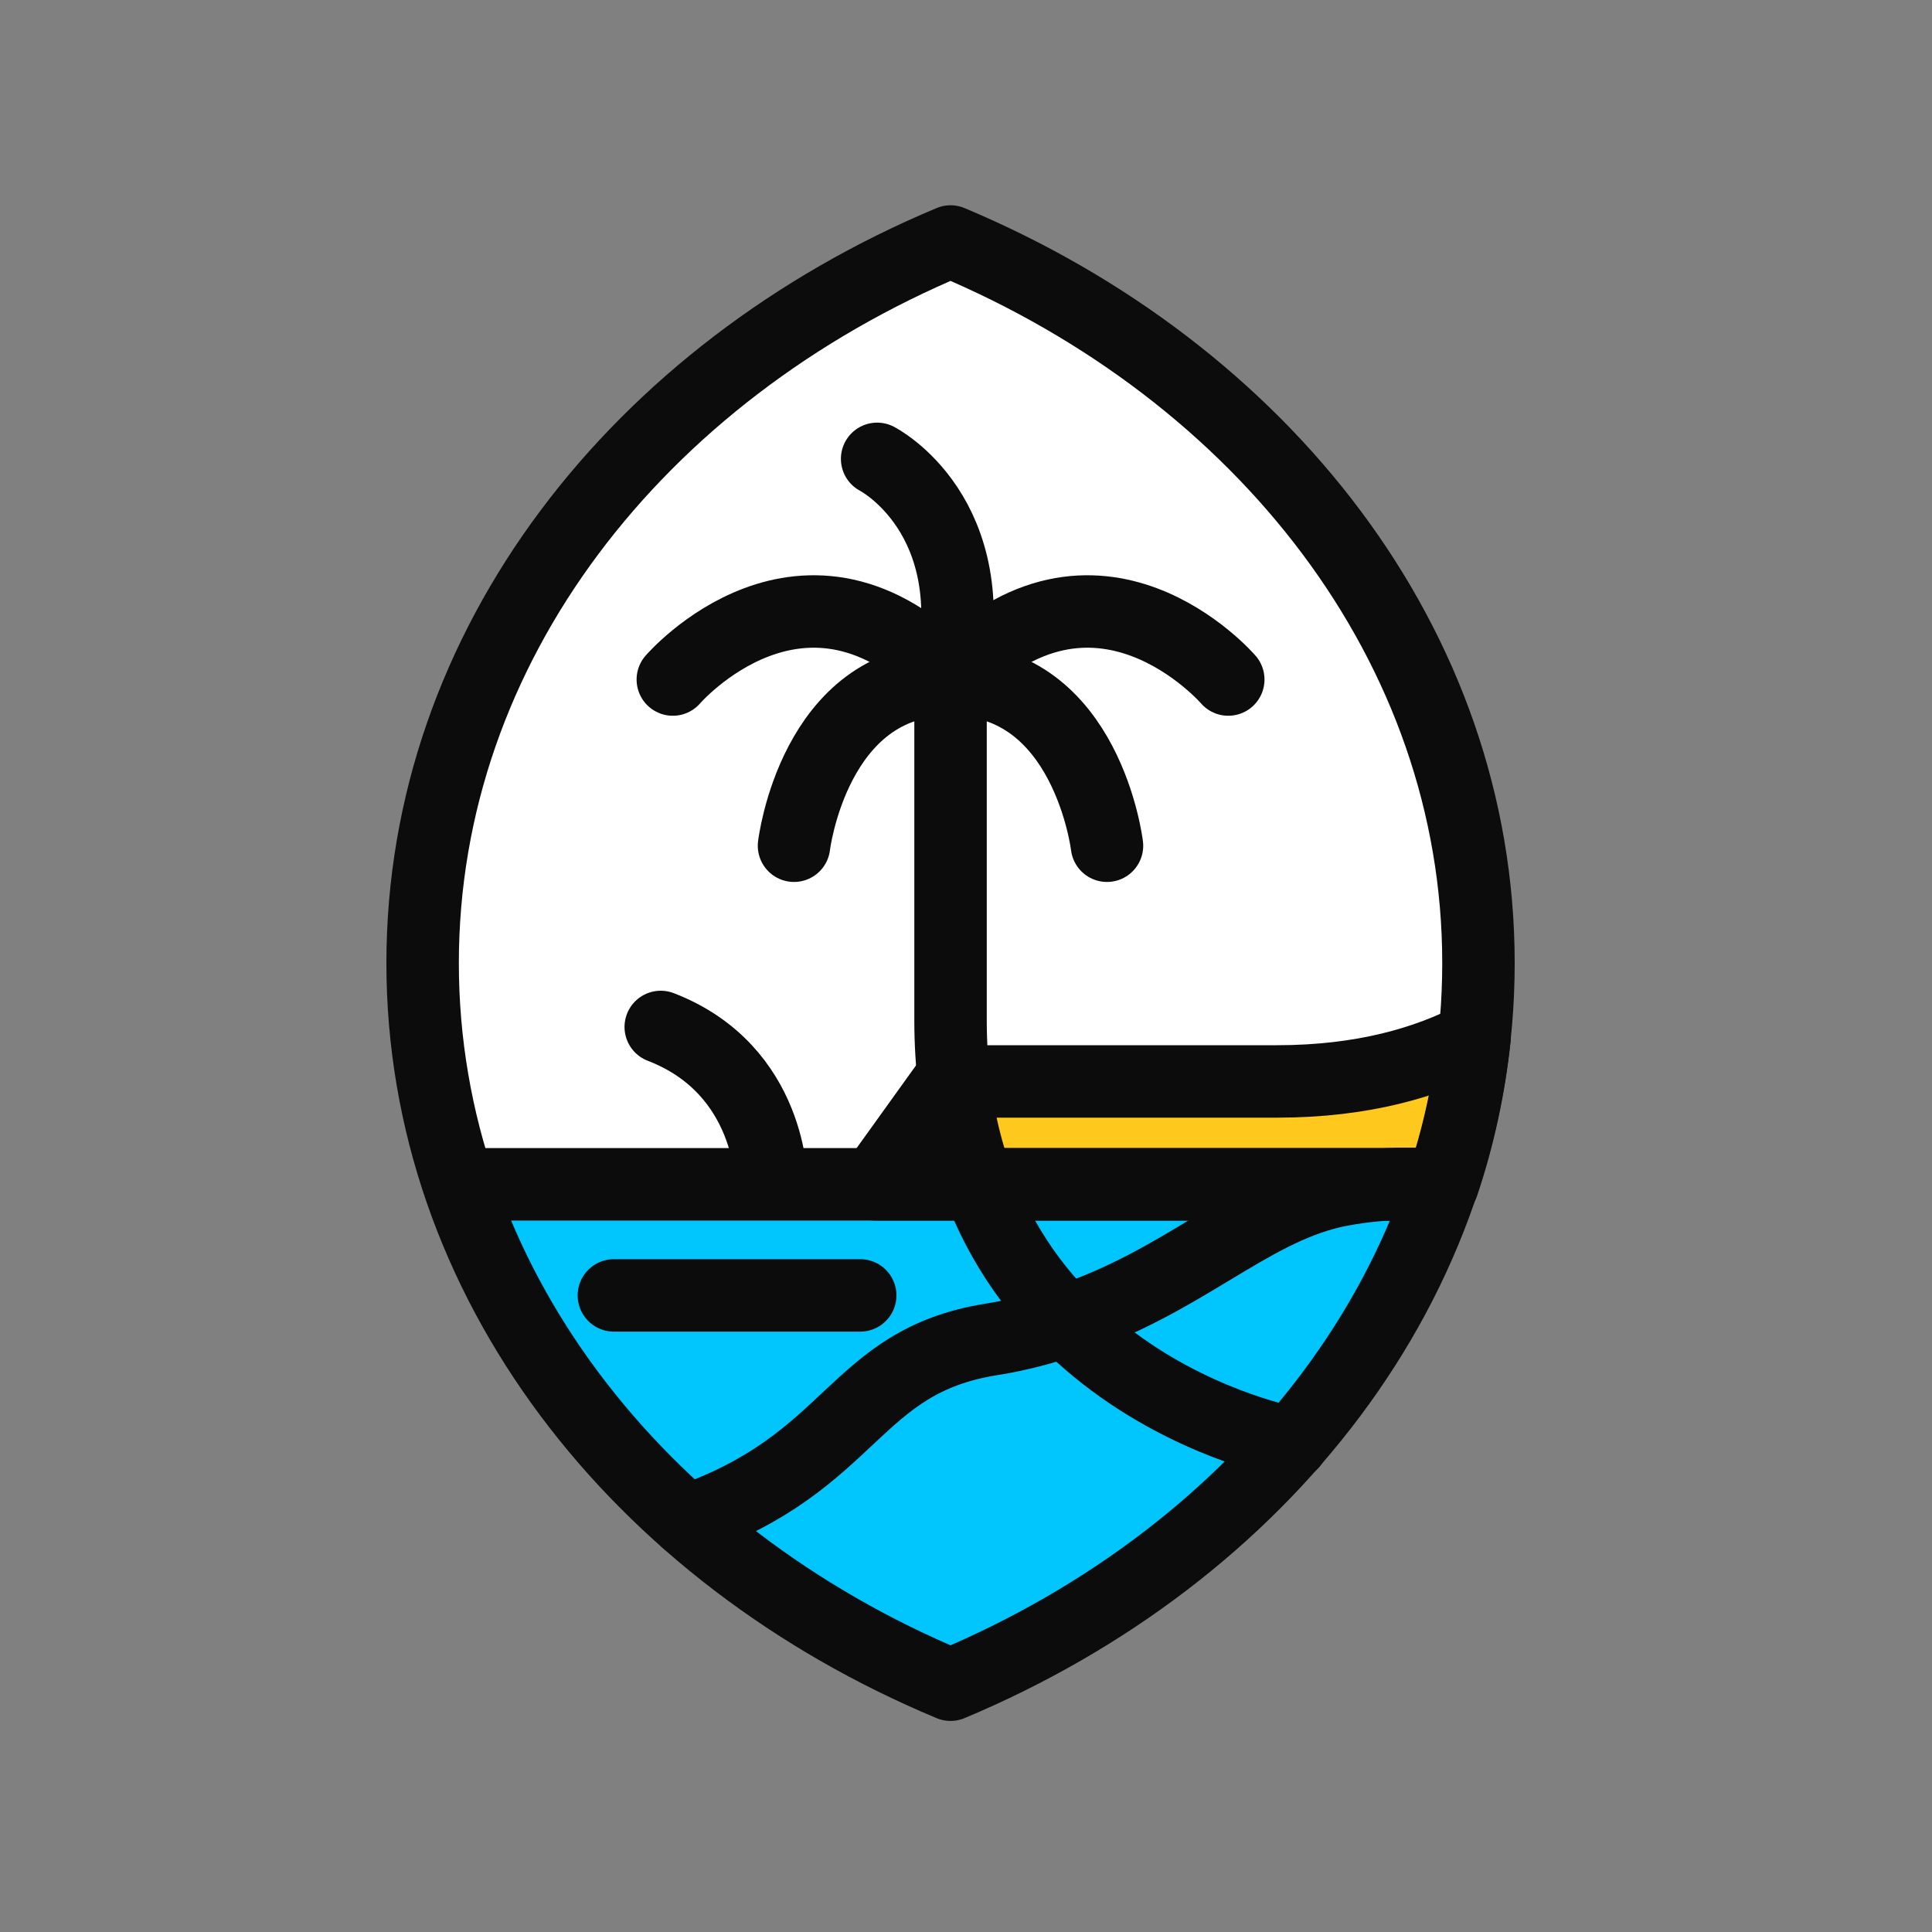
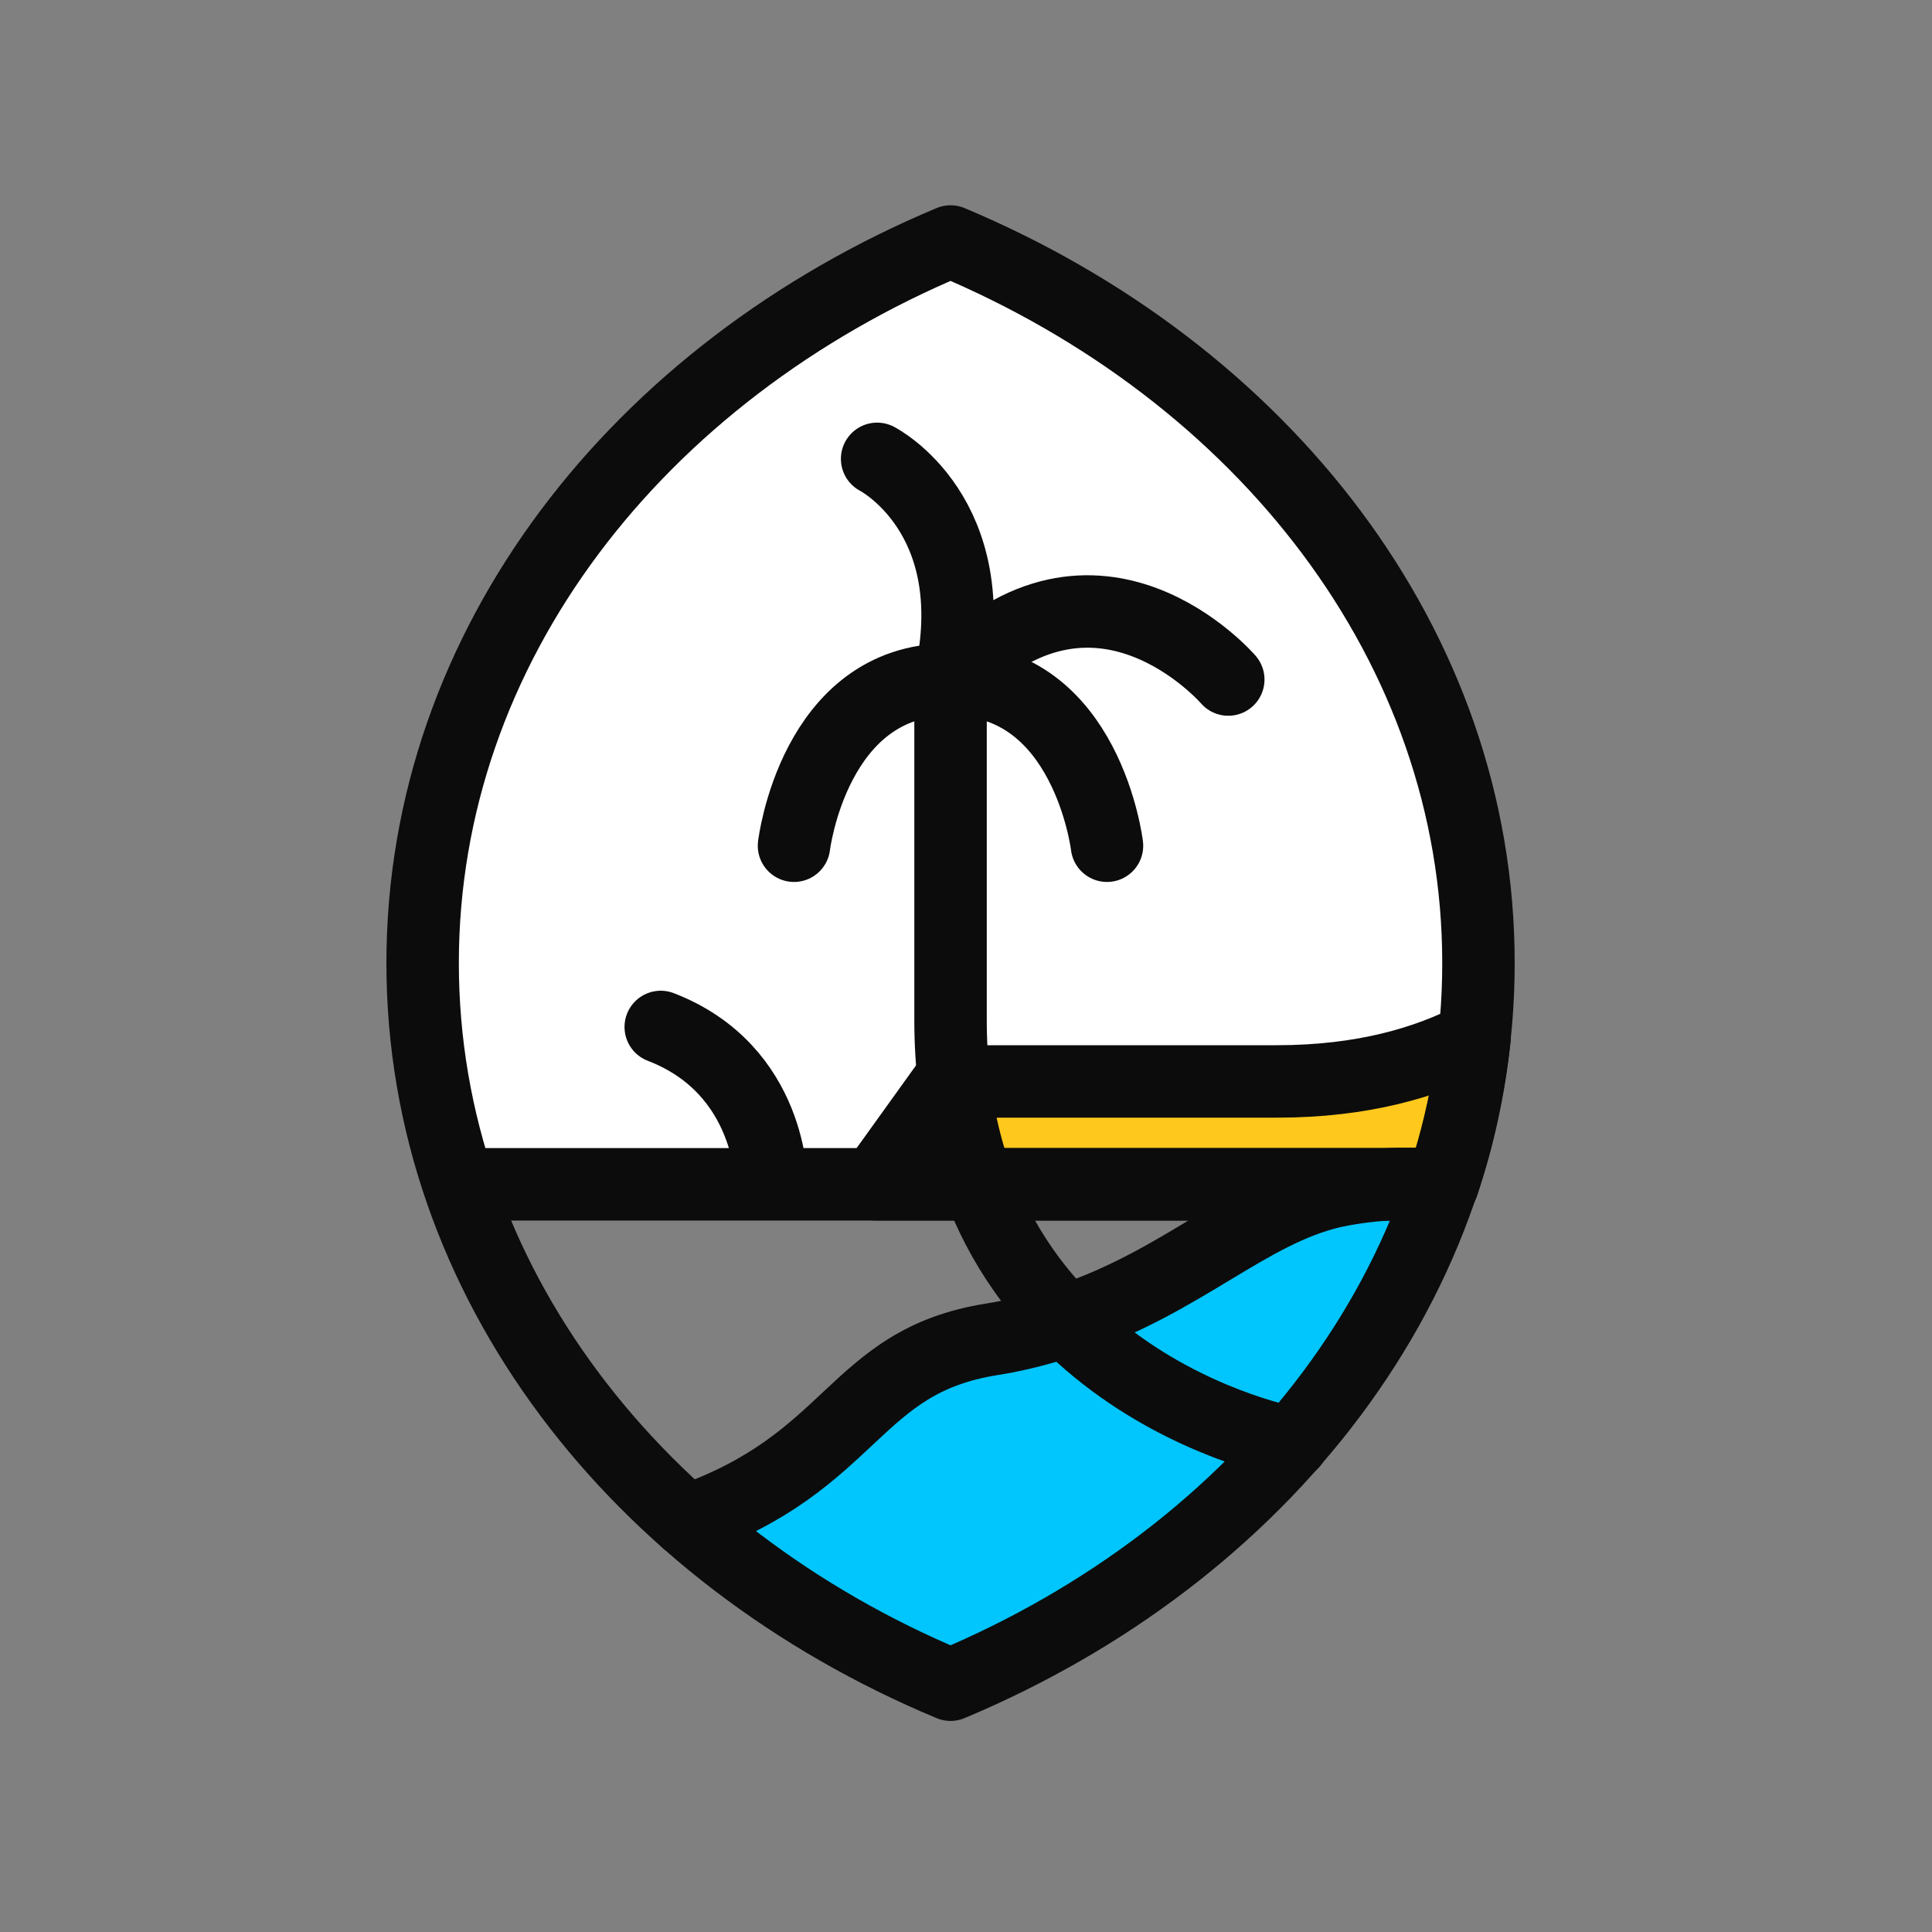
<svg xmlns="http://www.w3.org/2000/svg" width="40" height="40" viewBox="0 0 40 40" fill="none">
  <rect x="0" y="0" width="40" height="40" fill="#808080" stroke="none" />
  <path d="M19.65 22.392H26.43C28.21 22.392 29.54 21.992 30.52 21.482C30.57 20.972 30.61 20.472 30.61 19.952C30.61 13.382 26.15 7.712 19.68 5.012C13.21 7.712 8.75 13.372 8.75 19.942C8.75 21.532 9.02 23.062 9.5 24.512H18.11L19.64 22.382L19.65 22.392Z" fill="white" />
  <path d="M19.65 22.39L18.12 24.52H28.97C29.12 24.52 29.27 24.52 29.42 24.52H29.87C30.2 23.541 30.42 22.52 30.53 21.48C29.55 21.991 28.22 22.39 26.44 22.39H19.66H19.65Z" fill="#FFC81C" />
-   <path d="M29.41 24.523C29.56 24.523 29.71 24.523 29.85 24.543C29.85 24.543 29.85 24.533 29.85 24.523H29.4H29.41Z" fill="#0C0C0C" />
-   <path d="M28.96 24.523C28.53 24.533 28.07 24.583 27.6 24.683C25.47 25.173 24.01 27.183 20.53 27.733C17.64 28.193 17.7 30.283 14.22 31.493C15.79 32.873 17.63 34.033 19.68 34.893C24.58 32.843 28.32 29.093 29.85 24.543C29.71 24.533 29.56 24.533 29.41 24.523H28.96Z" fill="#01C5FD" />
-   <path d="M18.11 24.523H9.5C10.3 26.903 11.7 29.053 13.55 30.863C13.77 31.073 13.99 31.293 14.22 31.493C17.7 30.293 17.64 28.203 20.53 27.733C24.01 27.173 25.47 25.173 27.6 24.683C28.07 24.573 28.53 24.533 28.96 24.523H18.11Z" fill="#01C5FD" />
+   <path d="M28.96 24.523C28.53 24.533 28.07 24.583 27.6 24.683C25.47 25.173 24.01 27.183 20.53 27.733C17.64 28.193 17.7 30.283 14.22 31.493C15.79 32.873 17.63 34.033 19.68 34.893C24.58 32.843 28.32 29.093 29.85 24.543C29.71 24.533 29.56 24.533 29.41 24.523Z" fill="#01C5FD" />
  <path d="M19.68 34.88C26.15 32.17 30.61 26.51 30.61 19.94C30.61 13.37 26.14 7.71 19.68 5C13.21 7.71 8.75 13.37 8.75 19.94C8.75 26.51 13.21 32.18 19.68 34.88Z" stroke="#0C0C0C" stroke-width="1.5" stroke-linecap="round" stroke-linejoin="round" />
  <path d="M19.68 14.07V21.12C19.68 28.62 26.75 29.88 26.75 29.88" stroke="#0C0C0C" stroke-width="1.5" stroke-linecap="round" stroke-linejoin="round" />
-   <path d="M19.68 14.069C16.66 10.899 13.93 14.069 13.93 14.069" stroke="#0C0C0C" stroke-width="1.5" stroke-linecap="round" stroke-linejoin="round" />
  <path d="M18.16 9.5C18.16 9.5 20.43 10.66 19.67 14.07" stroke="#0C0C0C" stroke-width="1.5" stroke-linecap="round" stroke-linejoin="round" />
  <path d="M16.439 17.51C16.439 17.51 16.849 14.07 19.649 14.07" stroke="#0C0C0C" stroke-width="1.5" stroke-linecap="round" stroke-linejoin="round" />
  <path d="M19.68 14.069C22.7 10.899 25.43 14.069 25.43 14.069" stroke="#0C0C0C" stroke-width="1.5" stroke-linecap="round" stroke-linejoin="round" />
  <path d="M22.919 17.51C22.919 17.51 22.509 14.07 19.709 14.07" stroke="#0C0C0C" stroke-width="1.5" stroke-linecap="round" stroke-linejoin="round" />
  <path d="M9.72 24.52H29.63" stroke="#0C0C0C" stroke-width="1.5" stroke-linecap="round" stroke-linejoin="round" />
  <path d="M28.96 24.52H29.41C29.26 24.52 29.12 24.52 28.96 24.52Z" stroke="#0C0C0C" stroke-width="1.5" stroke-linecap="round" stroke-linejoin="round" />
  <path d="M29.85 24.532C29.71 24.522 29.56 24.522 29.41 24.512H28.96C28.53 24.522 28.07 24.572 27.6 24.672C25.82 25.082 24.49 26.542 22.08 27.342" stroke="#0C0C0C" stroke-width="1.5" stroke-linecap="round" stroke-linejoin="round" />
  <path d="M29.85 24.532C29.85 24.532 29.85 24.522 29.85 24.512H29.4C29.55 24.512 29.7 24.512 29.84 24.532H29.85Z" stroke="#0C0C0C" stroke-width="1.5" stroke-linecap="round" stroke-linejoin="round" />
  <path d="M22.08 27.34C21.61 27.5 21.1 27.64 20.53 27.73C17.64 28.19 17.7 30.28 14.22 31.49" stroke="#0C0C0C" stroke-width="1.5" stroke-linecap="round" stroke-linejoin="round" />
  <path d="M26.43 22.39H19.65L18.12 24.52H28.97C29.12 24.52 29.27 24.52 29.42 24.52H29.87C30.2 23.541 30.42 22.52 30.53 21.48C29.55 21.991 28.22 22.39 26.44 22.39H26.43Z" stroke="#0C0C0C" stroke-width="1.5" stroke-linecap="round" stroke-linejoin="round" />
-   <path d="M12.71 26.82H17.81" stroke="#0C0C0C" stroke-width="1.5" stroke-linecap="round" stroke-linejoin="round" />
  <path d="M15.97 24.512C15.97 24.512 15.99 22.152 13.68 21.262" stroke="#0C0C0C" stroke-width="1.5" stroke-linecap="round" stroke-linejoin="round" />
</svg>